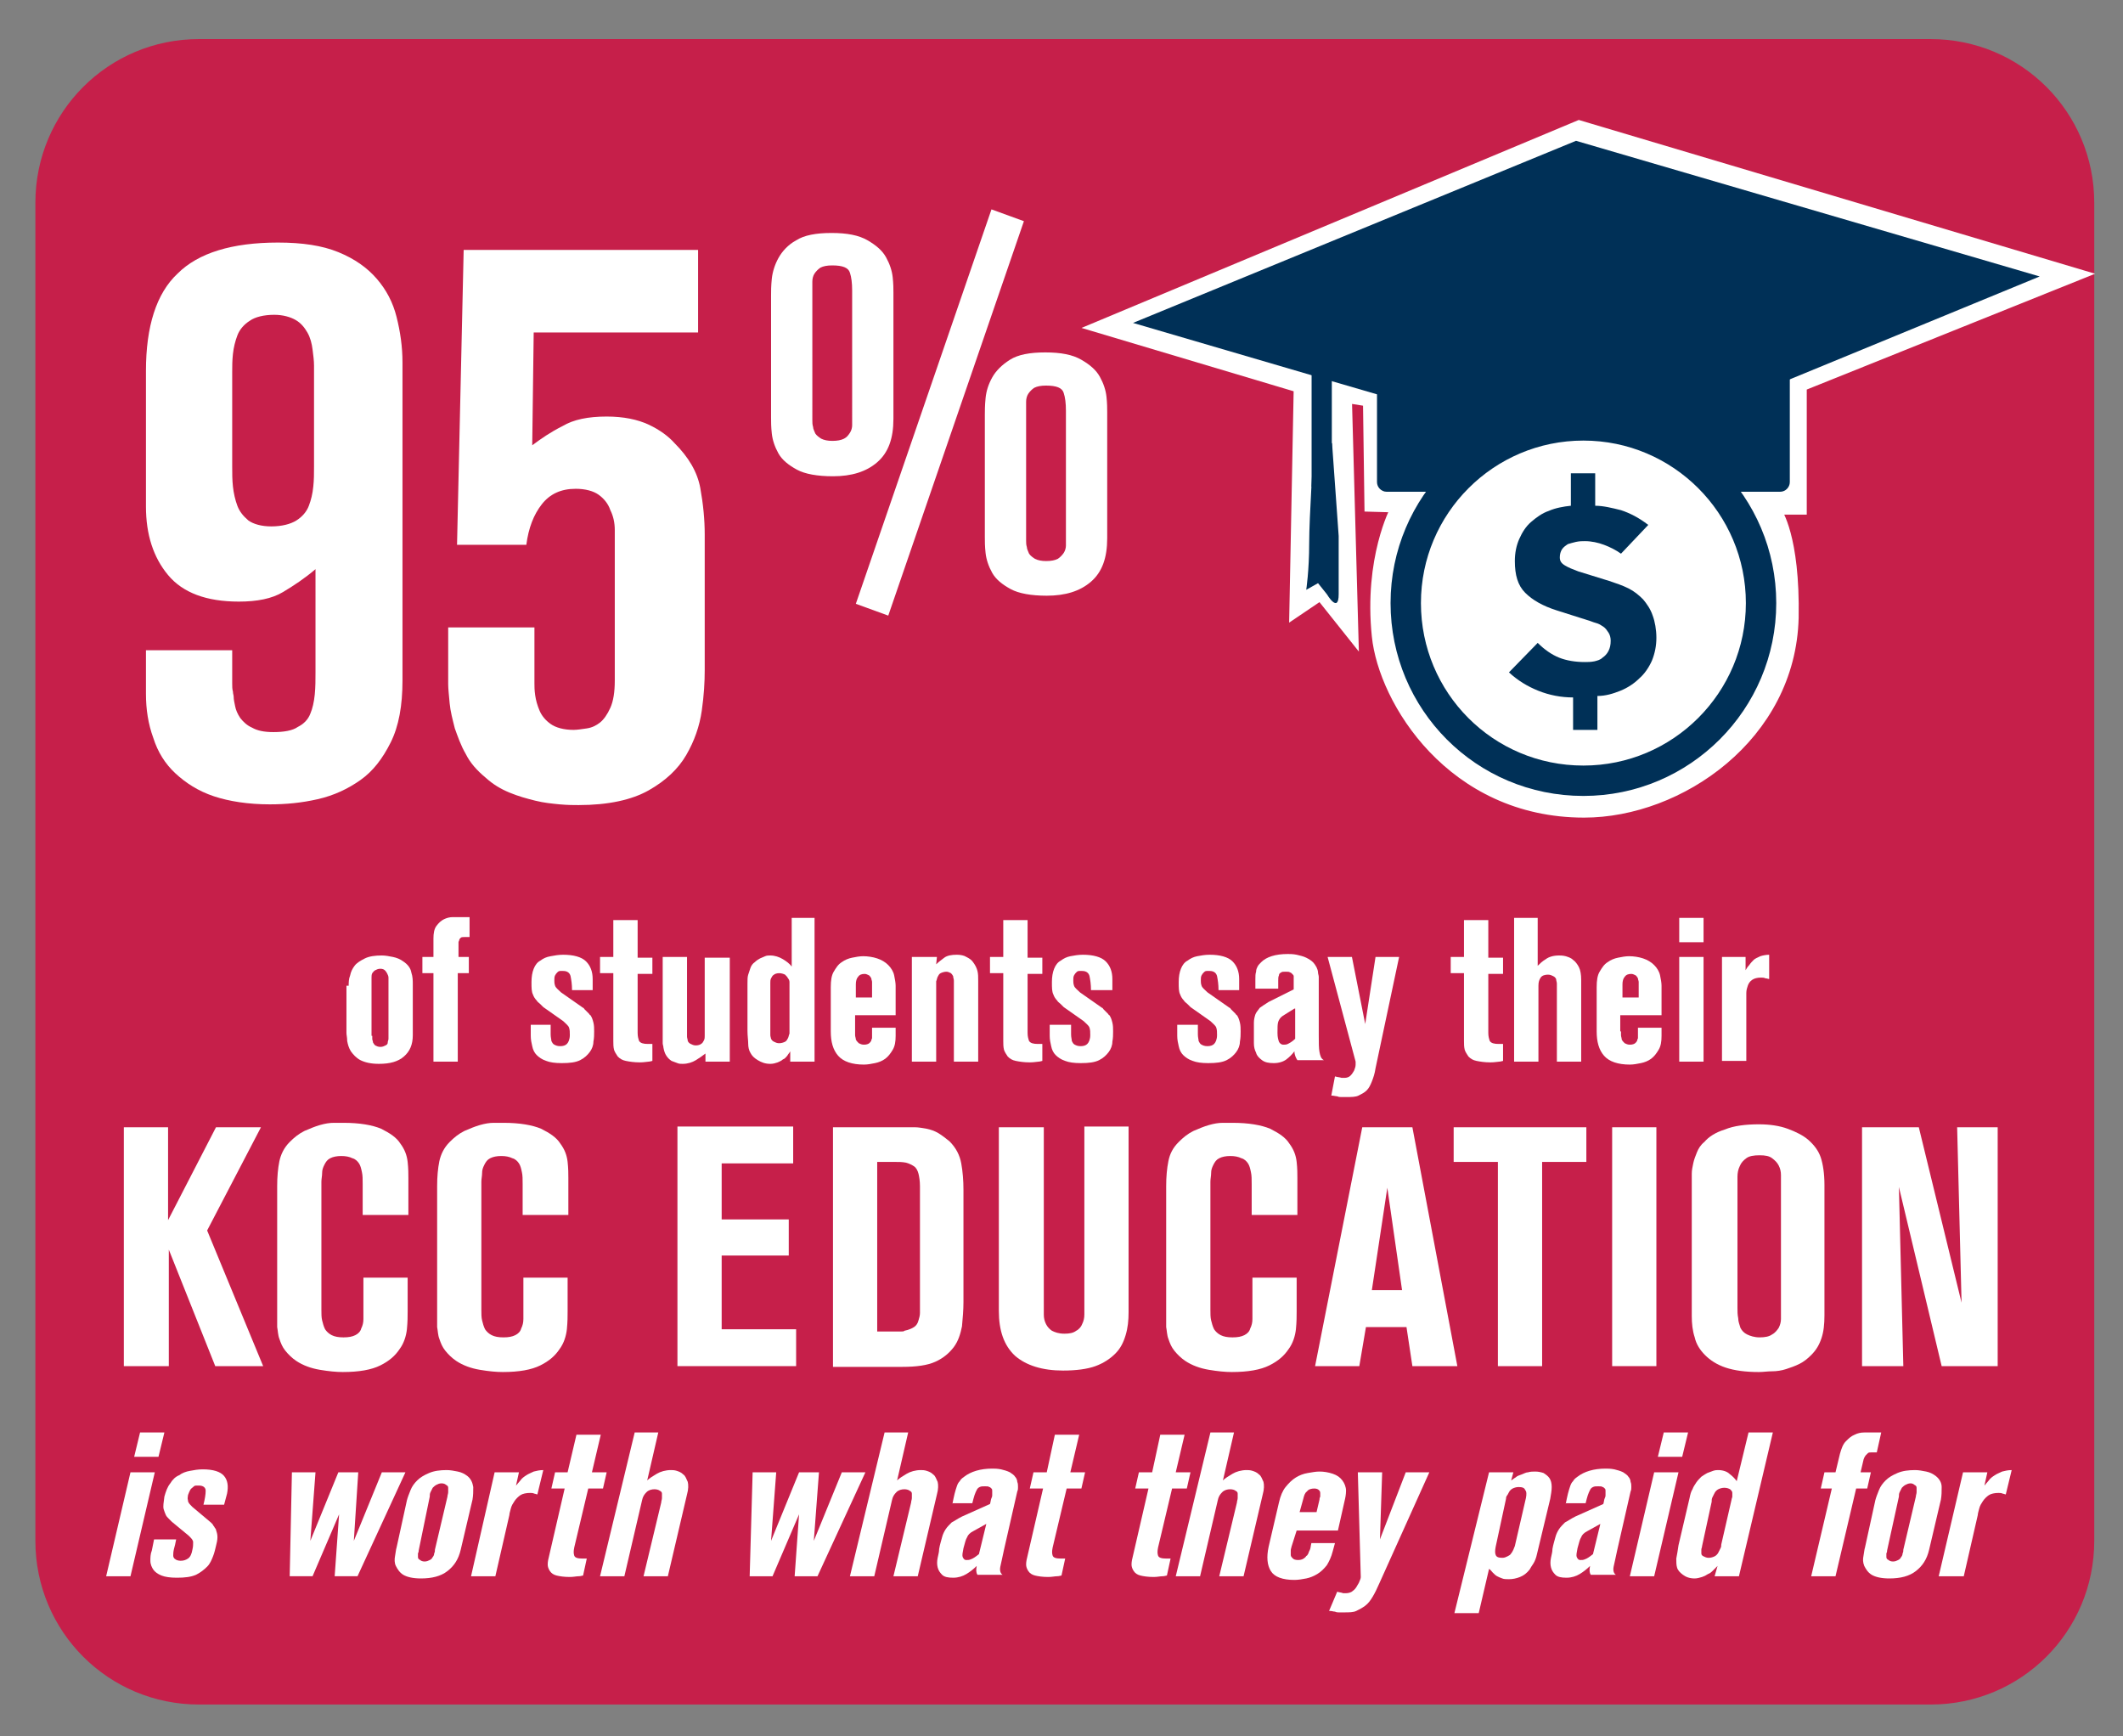
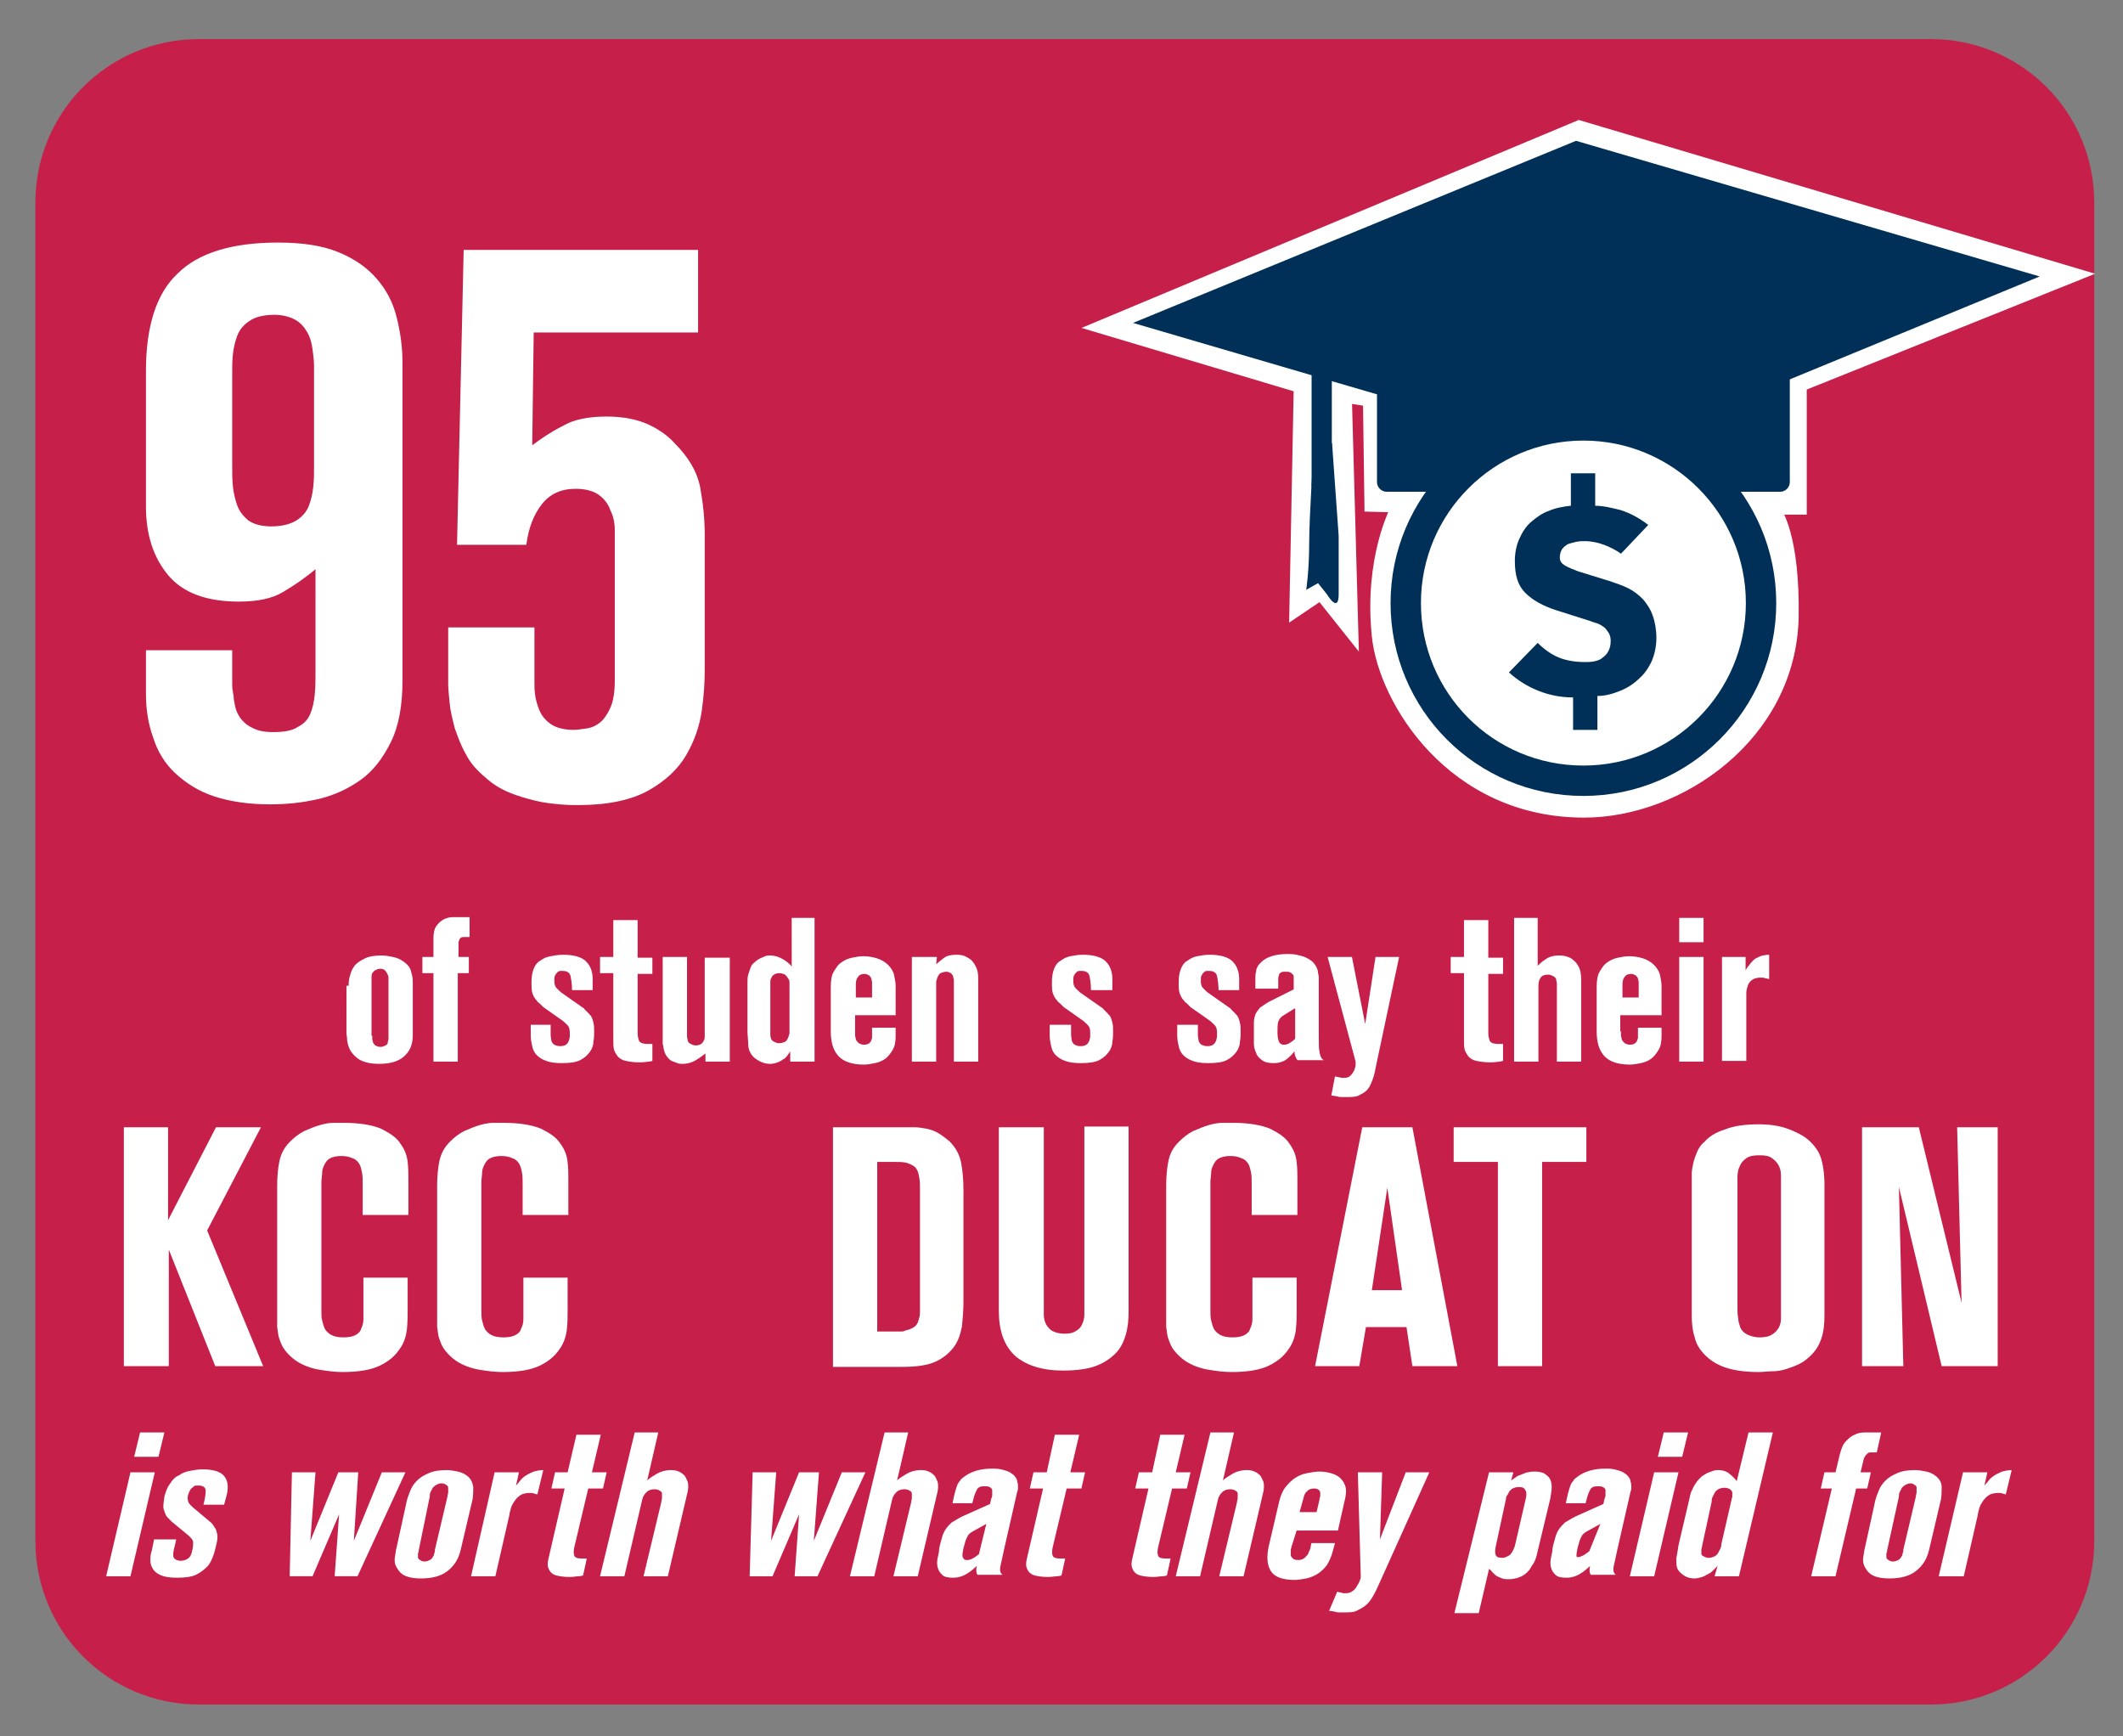
<svg xmlns="http://www.w3.org/2000/svg" xmlns:xlink="http://www.w3.org/1999/xlink" version="1.1" id="Layer_1" x="0px" y="0px" viewBox="0 0 288 235.5" enable-background="new 0 0 288 235.5" xml:space="preserve">
  <rect x="0" y="0" width="288" height="235.5" fill="#808080" stroke="none" />
  <path fill="#C61F4A" d="M261.9,231.2H27c-12.3,0-22.2-9.9-22.2-22.2V27.5C4.8,15.2,14.7,5.3,27,5.3h234.9c12.3,0,22.2,9.9,22.2,22.2  V209C284.1,221.3,274.2,231.2,261.9,231.2z" />
  <path fill="#FFFFFF" stroke="#FFFFFF" stroke-miterlimit="10" d="M148.2,44.4l66-27.6l68.5,20.4l-38.1,15.3v16.8h-3.4  c0,0,2.5,3.4,2.3,14.5c-0.4,16.2-15.6,26.6-28.6,26.6c-18.1,0-27.4-15.3-28.3-24.1c-1.1-10.6,2.5-17.3,2.5-17.3l-3.5-0.1l-0.2-14.3  l-2.5-0.4l0.9,32.7l-4.7-5.9l-3.7,2.5l0.6-30.8L148.2,44.4z" />
  <g>
    <polygon fill="#003057" points="276.7,37.5 216.7,62.2 179.3,51.3 153.7,43.8 213.8,19.1  " />
    <g>
      <defs>
        <rect id="SVGID_1_" x="153.7" y="19.1" width="123" height="88.9" />
      </defs>
      <clipPath id="SVGID_00000107590464867700485410000014140093919136217243_">
        <use xlink:href="#SVGID_1_" overflow="visible" />
      </clipPath>
      <path clip-path="url(#SVGID_00000107590464867700485410000014140093919136217243_)" fill="#003057" d="M188.1,38.2    c-0.7,0-1.3,0.6-1.3,1.3v25.9c0,0.7,0.6,1.3,1.3,1.3h53.4c0.7,0,1.3-0.6,1.3-1.3V39.6c0-0.7-0.6-1.3-1.3-1.3H188.1z" />
      <path clip-path="url(#SVGID_00000107590464867700485410000014140093919136217243_)" fill="#FFFFFF" d="M214.8,105.9    c13.3,0,24.1-10.8,24.1-24.1c0-13.3-10.8-24.1-24.1-24.1c-13.3,0-24.1,10.8-24.1,24.1C190.7,95.1,201.4,105.9,214.8,105.9" />
      <path clip-path="url(#SVGID_00000107590464867700485410000014140093919136217243_)" fill="none" stroke="#003057" stroke-width="4.12" d="    M214.8,105.9c13.3,0,24.1-10.8,24.1-24.1c0-13.3-10.8-24.1-24.1-24.1c-13.3,0-24.1,10.8-24.1,24.1    C190.7,95.1,201.4,105.9,214.8,105.9z" />
    </g>
    <g>
      <path fill="#003057" d="M219.9,75.1c-0.7-0.5-1.5-0.9-2.3-1.2c-0.8-0.3-1.7-0.5-2.6-0.5c-0.4,0-0.7,0-1.2,0.1    c-0.4,0.1-0.8,0.2-1.1,0.3c-0.3,0.2-0.6,0.4-0.8,0.7c-0.2,0.3-0.3,0.7-0.3,1.1c0,0.5,0.2,0.8,0.7,1.1c0.5,0.3,1,0.5,1.8,0.8    l4.2,1.3c0.9,0.3,1.8,0.6,2.6,1c0.8,0.4,1.4,0.9,2,1.5c0.5,0.6,1,1.3,1.3,2.2c0.3,0.8,0.5,1.9,0.5,3c0,1.1-0.2,2.1-0.6,3.1    c-0.4,0.9-1,1.8-1.7,2.4c-0.7,0.7-1.6,1.3-2.6,1.7s-2,0.7-3.1,0.7V99h-3.3v-4.4c-1.6,0-3.2-0.3-4.7-0.9c-1.5-0.6-2.8-1.4-4-2.5    l3.9-4c0.9,0.9,1.9,1.6,2.9,2c1,0.4,2.2,0.6,3.5,0.6c0.4,0,0.8,0,1.3-0.1c0.4-0.1,0.8-0.2,1.1-0.5c0.3-0.2,0.6-0.5,0.8-0.9    c0.2-0.4,0.3-0.8,0.3-1.4c0-0.4-0.1-0.8-0.3-1.1s-0.4-0.6-0.7-0.8c-0.3-0.2-0.6-0.4-1-0.5c-0.4-0.1-0.8-0.3-1.2-0.4l-4.1-1.3    c-1.9-0.6-3.3-1.4-4.3-2.4c-1-1-1.4-2.4-1.4-4.3c0-1.1,0.2-2.1,0.6-3c0.4-0.9,0.9-1.7,1.6-2.3c0.7-0.6,1.5-1.2,2.4-1.5    c0.9-0.4,2-0.6,3-0.7v-4.4h3.3v4.4c1.1,0,2.3,0.3,3.5,0.6c1.2,0.4,2.4,1,3.7,2L219.9,75.1z" />
    </g>
    <line fill="none" stroke="#003057" stroke-width="2.744" x1="179.3" y1="43.2" x2="179.3" y2="66" />
    <g>
      <defs>
        <rect id="SVGID_00000069366896206942184930000002901718052631864722_" x="153.7" y="19.1" width="123" height="88.9" />
      </defs>
      <clipPath id="SVGID_00000013874802015740802910000016927710005711344789_">
        <use xlink:href="#SVGID_00000069366896206942184930000002901718052631864722_" overflow="visible" />
      </clipPath>
      <path clip-path="url(#SVGID_00000013874802015740802910000016927710005711344789_)" fill="#003057" d="M178.2,61.1    c0,0-0.6,9-0.6,12.6c0,3.7-0.4,6.3-0.4,6.3l1.6-0.9l1.2,1.5c0,0,1.6,2.7,1.6,0v-7.9l-0.9-12.6L178.2,61.1z" />
    </g>
  </g>
  <g>
    <g>
      <path fill="#FFFFFF" d="M47.3,133.7c0-0.4,0-0.9,0.2-1.4c0.1-0.5,0.3-0.9,0.6-1.3c0.3-0.4,0.8-0.7,1.4-1c0.6-0.3,1.4-0.4,2.3-0.4    c0.5,0,1,0.1,1.5,0.2c0.5,0.1,1,0.3,1.4,0.6c0.6,0.4,1,0.9,1.1,1.5c0.2,0.6,0.2,1.1,0.2,1.7v6.8c0,1.3-0.4,2.2-1.2,2.9    s-1.9,1-3.4,1c-1.1,0-1.9-0.2-2.5-0.5s-1-0.8-1.3-1.2c-0.3-0.5-0.4-0.9-0.5-1.4c0-0.5-0.1-0.8-0.1-1.1V133.7z M50.5,140.5    c0,0.1,0,0.2,0,0.4c0,0.2,0.1,0.3,0.1,0.5c0.1,0.2,0.2,0.3,0.3,0.4c0.2,0.1,0.4,0.2,0.7,0.2c0.3,0,0.5-0.1,0.7-0.2    c0.2-0.1,0.3-0.2,0.3-0.4s0.1-0.3,0.1-0.5c0-0.2,0-0.3,0-0.5v-7.2c0-0.2,0-0.4,0-0.6c0-0.2-0.1-0.4-0.2-0.6    c-0.1-0.2-0.2-0.3-0.3-0.4c-0.1-0.1-0.3-0.2-0.6-0.2c-0.3,0-0.5,0.1-0.7,0.2c-0.2,0.1-0.3,0.3-0.4,0.4c-0.1,0.2-0.1,0.4-0.1,0.6    c0,0.2,0,0.4,0,0.6V140.5z" />
      <path fill="#FFFFFF" d="M62.2,129.8h1.4v2.2h-1.5V144h-3.3V132h-1.5v-2.2h1.5v-2.5c0-0.7,0.1-1.3,0.4-1.7c0.3-0.4,0.6-0.7,1-0.9    c0.4-0.2,0.8-0.3,1.2-0.3s0.8,0,1.1,0c0.2,0,0.4,0,0.6,0c0.2,0,0.4,0,0.6,0v2.7c-0.1,0-0.3,0-0.4,0c-0.2,0-0.3,0-0.3,0    c-0.2,0-0.4,0-0.5,0.1c-0.1,0.1-0.2,0.2-0.2,0.3s-0.1,0.2-0.1,0.3c0,0.1,0,0.2,0,0.3V129.8z" />
      <path fill="#FFFFFF" d="M71.7,139h3c0,0.5,0,1,0,1.3c0,0.4,0.1,0.7,0.1,0.9c0.1,0.2,0.2,0.4,0.4,0.5c0.2,0.1,0.4,0.2,0.8,0.2    c0.4,0,0.7-0.1,0.9-0.3c0.2-0.2,0.4-0.6,0.4-1.2c0-0.4,0-0.7-0.1-1c-0.1-0.3-0.4-0.5-0.8-0.9l-2.7-1.9c-0.1-0.1-0.2-0.2-0.4-0.4    c-0.2-0.2-0.4-0.3-0.5-0.5c-0.2-0.2-0.4-0.5-0.5-0.8c-0.2-0.4-0.2-0.9-0.2-1.7c0-0.7,0.1-1.3,0.3-1.8c0.2-0.5,0.5-0.9,0.9-1.1    c0.4-0.3,0.8-0.5,1.4-0.6c0.5-0.1,1.1-0.2,1.7-0.2c1.4,0,2.5,0.3,3.1,0.9c0.6,0.6,0.9,1.4,0.9,2.4v1.5h-2.8c0-0.8-0.1-1.4-0.2-1.9    c-0.1-0.4-0.4-0.7-1-0.7c-0.1,0-0.2,0-0.4,0s-0.3,0.1-0.4,0.2c-0.1,0.1-0.2,0.2-0.3,0.4c-0.1,0.2-0.1,0.4-0.1,0.7    c0,0.2,0,0.4,0.1,0.7c0.1,0.3,0.4,0.5,0.8,0.9l3,2.1c0.1,0,0.1,0.1,0.2,0.2c0.1,0.1,0.2,0.2,0.3,0.3c0.1,0.1,0.2,0.2,0.3,0.3    c0.1,0.1,0.1,0.2,0.2,0.2c0.2,0.3,0.3,0.6,0.4,1c0.1,0.4,0.1,0.8,0.1,1.2c0,0.4,0,0.9-0.1,1.4c0,0.5-0.2,1-0.5,1.4    c-0.3,0.4-0.7,0.8-1.3,1.1c-0.6,0.3-1.4,0.4-2.5,0.4c-0.9,0-1.6-0.1-2.1-0.3c-0.6-0.2-1-0.5-1.3-0.8c-0.3-0.3-0.5-0.7-0.6-1.2    c-0.1-0.4-0.2-0.9-0.2-1.4V139z" />
      <path fill="#FFFFFF" d="M83.2,124.8h3.3v5.1h2v2.2h-2v8c0,0.5,0.1,0.8,0.2,1.1c0.2,0.3,0.6,0.4,1.2,0.4c0.1,0,0.2,0,0.3,0    c0.1,0,0.2,0,0.3,0v2.3c-0.1,0-0.3,0.1-0.5,0.1c-0.2,0-0.6,0.1-1.2,0.1c-0.8,0-1.4-0.1-1.9-0.2c-0.5-0.1-0.8-0.3-1.1-0.6    c-0.2-0.3-0.4-0.6-0.5-0.9c-0.1-0.4-0.1-0.8-0.1-1.2V132h-1.8v-2.2h1.8V124.8z" />
      <path fill="#FFFFFF" d="M89.9,129.8h3.3V140c0,0.2,0,0.3,0,0.6c0,0.2,0.1,0.4,0.1,0.6c0.1,0.2,0.2,0.3,0.4,0.4    c0.2,0.1,0.4,0.2,0.7,0.2s0.6-0.1,0.7-0.2c0.2-0.1,0.3-0.3,0.4-0.5c0.1-0.2,0.1-0.4,0.1-0.6c0-0.2,0-0.4,0-0.6v-10H99V144h-3.3    v-1.1c-0.4,0.3-0.8,0.6-1.3,0.9c-0.5,0.3-1.1,0.5-1.8,0.5c-0.2,0-0.5,0-0.7-0.1c-0.3-0.1-0.5-0.2-0.8-0.3    c-0.3-0.2-0.5-0.4-0.7-0.7c-0.2-0.3-0.3-0.6-0.4-1.1c0-0.2-0.1-0.4-0.1-0.6c0-0.2,0-0.5,0-0.9V129.8z" />
      <path fill="#FFFFFF" d="M107.2,124.5h3.3V144h-3.3l0-1.4c-0.1,0.2-0.3,0.4-0.4,0.6c-0.2,0.2-0.3,0.4-0.6,0.5    c-0.2,0.2-0.5,0.3-0.7,0.4c-0.3,0.1-0.6,0.2-1,0.2c-0.7,0-1.2-0.2-1.7-0.5c-0.5-0.3-0.8-0.6-1-1c-0.2-0.3-0.3-0.8-0.3-1.2    c0-0.5-0.1-1.1-0.1-1.8v-6.4c0-0.5,0-0.9,0.1-1.2c0.1-0.3,0.2-0.6,0.3-0.9c0.1-0.3,0.3-0.6,0.6-0.8c0.2-0.2,0.5-0.4,0.7-0.5    c0.2-0.1,0.5-0.2,0.7-0.3c0.2-0.1,0.5-0.1,0.7-0.1c0.6,0,1.2,0.2,1.7,0.5c0.5,0.3,0.9,0.6,1.2,1V124.5z M104.5,139.9    c0,0.2,0,0.3,0,0.5c0,0.2,0.1,0.4,0.1,0.5c0.1,0.2,0.2,0.3,0.4,0.4c0.2,0.1,0.4,0.2,0.7,0.2c0.3,0,0.6-0.1,0.8-0.2    c0.2-0.1,0.3-0.3,0.4-0.5c0.1-0.2,0.1-0.4,0.2-0.6c0-0.2,0-0.3,0-0.5v-6.1c0-0.1,0-0.3,0-0.4c0-0.2-0.1-0.4-0.2-0.5    c-0.1-0.2-0.2-0.3-0.4-0.5c-0.2-0.1-0.5-0.2-0.8-0.2c-0.3,0-0.6,0.1-0.7,0.2c-0.2,0.1-0.3,0.3-0.4,0.5c-0.1,0.2-0.1,0.4-0.1,0.6    c0,0.2,0,0.4,0,0.6V139.9z" />
      <path fill="#FFFFFF" d="M116,139.9c0,0.1,0,0.3,0,0.5c0,0.2,0.1,0.4,0.1,0.6c0.1,0.2,0.2,0.3,0.4,0.5c0.2,0.1,0.4,0.2,0.7,0.2    c0.4,0,0.7-0.1,0.9-0.4c0.1-0.1,0.1-0.2,0.1-0.2c0-0.1,0.1-0.2,0.1-0.3c0-0.1,0-0.3,0-0.5c0-0.2,0-0.5,0-0.9h3.2v1.1    c0,0.8-0.1,1.4-0.4,1.9c-0.3,0.5-0.6,0.9-1,1.2c-0.4,0.3-0.9,0.5-1.4,0.6c-0.5,0.1-1,0.2-1.5,0.2c-1.6,0-2.8-0.4-3.5-1.2    c-0.7-0.8-1-1.9-1-3.3v-6c0-0.9,0.1-1.6,0.4-2.1c0.3-0.5,0.6-1,1.1-1.3c0.4-0.3,0.9-0.5,1.4-0.6c0.5-0.1,1-0.2,1.5-0.2    c0.6,0,1.3,0.1,1.9,0.3c0.6,0.2,1.1,0.5,1.5,0.9c0.4,0.4,0.7,0.9,0.8,1.4c0.1,0.5,0.2,1,0.2,1.4v4H116V139.9z M116,135.3h2.3v-1.7    c0-0.1,0-0.2,0-0.4c0-0.2-0.1-0.3-0.1-0.5c-0.1-0.2-0.2-0.3-0.3-0.4c-0.2-0.1-0.4-0.2-0.6-0.2c-0.4,0-0.7,0.1-0.9,0.4    c-0.2,0.2-0.3,0.6-0.3,1V135.3z" />
      <path fill="#FFFFFF" d="M123.8,129.8h3.3l-0.1,1c0.3-0.3,0.7-0.6,1.1-0.9c0.4-0.3,1-0.4,1.7-0.4c0.5,0,1,0.1,1.3,0.3    c0.4,0.2,0.7,0.4,0.9,0.7c0.3,0.4,0.5,0.8,0.6,1.2c0.1,0.4,0.1,0.8,0.1,1.3v11h-3.3v-10.4c0-0.2,0-0.4,0-0.6    c0-0.2-0.1-0.4-0.1-0.6c-0.1-0.2-0.2-0.3-0.3-0.4c-0.2-0.1-0.4-0.2-0.6-0.2c-0.3,0-0.6,0.1-0.8,0.2c-0.2,0.1-0.3,0.3-0.4,0.5    c-0.1,0.2-0.1,0.4-0.2,0.6c0,0.2,0,0.4,0,0.6V144h-3.3V129.8z" />
-       <path fill="#FFFFFF" d="M136.1,124.8h3.3v5.1h2v2.2h-2v8c0,0.5,0.1,0.8,0.2,1.1c0.2,0.3,0.6,0.4,1.2,0.4c0.1,0,0.2,0,0.3,0    c0.1,0,0.2,0,0.3,0v2.3c-0.1,0-0.3,0.1-0.5,0.1c-0.2,0-0.6,0.1-1.2,0.1c-0.8,0-1.4-0.1-1.9-0.2s-0.8-0.3-1.1-0.6    c-0.2-0.3-0.4-0.6-0.5-0.9c-0.1-0.4-0.1-0.8-0.1-1.2V132h-1.8v-2.2h1.8V124.8z" />
      <path fill="#FFFFFF" d="M142.3,139h3c0,0.5,0,1,0,1.3c0,0.4,0.1,0.7,0.1,0.9c0.1,0.2,0.2,0.4,0.4,0.5c0.2,0.1,0.4,0.2,0.8,0.2    c0.4,0,0.7-0.1,0.9-0.3c0.2-0.2,0.4-0.6,0.4-1.2c0-0.4,0-0.7-0.1-1c-0.1-0.3-0.4-0.5-0.8-0.9l-2.7-1.9c-0.1-0.1-0.2-0.2-0.4-0.4    c-0.2-0.2-0.4-0.3-0.5-0.5c-0.2-0.2-0.4-0.5-0.5-0.8c-0.2-0.4-0.2-0.9-0.2-1.7c0-0.7,0.1-1.3,0.3-1.8c0.2-0.5,0.5-0.9,0.9-1.1    c0.4-0.3,0.8-0.5,1.3-0.6c0.5-0.1,1.1-0.2,1.7-0.2c1.4,0,2.5,0.3,3.1,0.9c0.6,0.6,0.9,1.4,0.9,2.4v1.5H148c0-0.8-0.1-1.4-0.2-1.9    c-0.1-0.4-0.4-0.7-1-0.7c-0.1,0-0.2,0-0.4,0s-0.3,0.1-0.4,0.2c-0.1,0.1-0.2,0.2-0.3,0.4c-0.1,0.2-0.1,0.4-0.1,0.7    c0,0.2,0,0.4,0.1,0.7c0.1,0.3,0.4,0.5,0.8,0.9l3,2.1c0.1,0,0.1,0.1,0.2,0.2c0.1,0.1,0.2,0.2,0.3,0.3c0.1,0.1,0.2,0.2,0.3,0.3    c0.1,0.1,0.1,0.2,0.2,0.2c0.2,0.3,0.3,0.6,0.4,1c0.1,0.4,0.1,0.8,0.1,1.2c0,0.4,0,0.9-0.1,1.4c0,0.5-0.2,1-0.5,1.4    s-0.7,0.8-1.3,1.1c-0.6,0.3-1.4,0.4-2.5,0.4c-0.9,0-1.6-0.1-2.1-0.3c-0.6-0.2-1-0.5-1.3-0.8s-0.5-0.7-0.6-1.2    c-0.1-0.4-0.2-0.9-0.2-1.4V139z" />
      <path fill="#FFFFFF" d="M159.5,139h3c0,0.5,0,1,0,1.3c0,0.4,0.1,0.7,0.1,0.9c0.1,0.2,0.2,0.4,0.4,0.5c0.2,0.1,0.4,0.2,0.8,0.2    c0.4,0,0.7-0.1,0.9-0.3c0.2-0.2,0.4-0.6,0.4-1.2c0-0.4,0-0.7-0.1-1c-0.1-0.3-0.4-0.5-0.8-0.9l-2.7-1.9c-0.1-0.1-0.2-0.2-0.4-0.4    c-0.2-0.2-0.4-0.3-0.5-0.5c-0.2-0.2-0.4-0.5-0.5-0.8c-0.2-0.4-0.2-0.9-0.2-1.7c0-0.7,0.1-1.3,0.3-1.8c0.2-0.5,0.5-0.9,0.9-1.1    c0.4-0.3,0.8-0.5,1.3-0.6c0.5-0.1,1.1-0.2,1.7-0.2c1.4,0,2.5,0.3,3.1,0.9c0.6,0.6,0.9,1.4,0.9,2.4v1.5h-2.8c0-0.8-0.1-1.4-0.2-1.9    c-0.1-0.4-0.4-0.7-1-0.7c-0.1,0-0.2,0-0.4,0s-0.3,0.1-0.4,0.2c-0.1,0.1-0.2,0.2-0.3,0.4c-0.1,0.2-0.1,0.4-0.1,0.7    c0,0.2,0,0.4,0.1,0.7c0.1,0.3,0.4,0.5,0.8,0.9l3,2.1c0.1,0,0.1,0.1,0.2,0.2c0.1,0.1,0.2,0.2,0.3,0.3c0.1,0.1,0.2,0.2,0.3,0.3    c0.1,0.1,0.1,0.2,0.2,0.2c0.2,0.3,0.3,0.6,0.4,1c0.1,0.4,0.1,0.8,0.1,1.2c0,0.4,0,0.9-0.1,1.4c0,0.5-0.2,1-0.5,1.4    s-0.7,0.8-1.3,1.1c-0.6,0.3-1.4,0.4-2.5,0.4c-0.9,0-1.6-0.1-2.1-0.3c-0.6-0.2-1-0.5-1.3-0.8s-0.5-0.7-0.6-1.2    c-0.1-0.4-0.2-0.9-0.2-1.4V139z" />
      <path fill="#FFFFFF" d="M170.3,134.2c0-0.5,0-1,0-1.4c0-0.4,0-0.7,0.1-1c0-0.3,0.1-0.5,0.2-0.7c0.1-0.2,0.3-0.4,0.5-0.6    c0.7-0.7,1.9-1.1,3.6-1.1c0.3,0,0.7,0,1.2,0.1c0.4,0.1,0.9,0.2,1.3,0.4c0.4,0.2,0.7,0.4,0.9,0.6c0.2,0.2,0.4,0.5,0.5,0.7    c0.1,0.2,0.2,0.5,0.2,0.7c0,0.2,0.1,0.4,0.1,0.6v7.9c0,1,0,1.8,0.1,2.3c0.1,0.5,0.2,0.9,0.6,1.1H176c-0.2-0.3-0.4-0.7-0.4-1.2    c-0.3,0.4-0.7,0.8-1.1,1.1c-0.4,0.3-1,0.5-1.7,0.5c-0.7,0-1.2-0.1-1.6-0.4c-0.4-0.3-0.7-0.6-0.8-1c-0.2-0.4-0.3-0.8-0.3-1.3    c0-0.5,0-0.8,0-1.2c0-0.6,0-1.2,0-1.6c0-0.4,0.1-0.8,0.2-1.1c0.1-0.3,0.4-0.6,0.6-0.9c0.3-0.2,0.7-0.5,1.2-0.8l3.4-1.7    c0-0.3,0-0.6,0-0.8s0-0.3,0-0.4c0-0.1,0-0.2,0-0.2c0,0,0-0.1,0-0.1c0-0.1,0-0.2,0-0.3c0-0.1-0.1-0.2-0.2-0.3    c-0.1-0.1-0.2-0.2-0.3-0.2c-0.1-0.1-0.3-0.1-0.6-0.1c-0.3,0-0.5,0-0.6,0.1c-0.2,0.1-0.3,0.2-0.3,0.4c-0.1,0.2-0.1,0.4-0.1,0.7    c0,0.3,0,0.7,0,1.1H170.3z M175.6,136.8l-1.6,1c-0.3,0.2-0.5,0.5-0.6,0.8c-0.1,0.3-0.1,0.8-0.1,1.5c0,0.6,0.1,0.9,0.2,1.2    c0.1,0.2,0.3,0.4,0.6,0.4c0.2,0,0.4,0,0.6-0.1c0.2-0.1,0.6-0.3,1-0.7V136.8z" />
      <path fill="#FFFFFF" d="M180.1,129.8h3.3l1.8,9.1l1.4-9.1h3.2l-3.2,15.1c-0.1,0.7-0.3,1.3-0.5,1.8c-0.2,0.5-0.4,0.9-0.7,1.2    c-0.3,0.3-0.7,0.5-1.1,0.7s-1,0.2-1.6,0.2c-0.2,0-0.3,0-0.4,0c-0.1,0-0.3,0-0.4,0s-0.3,0-0.5-0.1c-0.2,0-0.5-0.1-0.8-0.1l0.5-2.6    c0.3,0.1,0.6,0.1,0.9,0.2c0.3,0,0.4,0,0.4,0c0.3,0,0.6-0.1,0.8-0.3c0.2-0.2,0.4-0.5,0.5-0.7c0.1-0.3,0.2-0.5,0.2-0.8    c0-0.2,0-0.4,0-0.4L180.1,129.8z" />
      <path fill="#FFFFFF" d="M198.6,124.8h3.3v5.1h2v2.2h-2v8c0,0.5,0.1,0.8,0.2,1.1c0.2,0.3,0.6,0.4,1.2,0.4c0.1,0,0.2,0,0.3,0    c0.1,0,0.2,0,0.3,0v2.3c-0.1,0-0.3,0.1-0.5,0.1c-0.2,0-0.6,0.1-1.2,0.1c-0.8,0-1.4-0.1-1.9-0.2s-0.8-0.3-1.1-0.6    c-0.2-0.3-0.4-0.6-0.5-0.9c-0.1-0.4-0.1-0.8-0.1-1.2V132h-1.8v-2.2h1.8V124.8z" />
      <path fill="#FFFFFF" d="M205.4,124.5h3.2v6.5c0.3-0.3,0.6-0.6,1.1-0.9c0.4-0.3,1-0.5,1.8-0.5c0.2,0,0.5,0,0.9,0.1    c0.3,0.1,0.7,0.2,1,0.5c0.3,0.2,0.6,0.6,0.8,1c0.2,0.4,0.3,1,0.3,1.7V144h-3.3v-10c0-0.2,0-0.4,0-0.6c0-0.2-0.1-0.4-0.1-0.6    c-0.1-0.2-0.2-0.3-0.4-0.4c-0.2-0.1-0.4-0.2-0.7-0.2c-0.4,0-0.8,0.1-1,0.4c-0.2,0.3-0.3,0.6-0.3,1.1V144h-3.3V124.5z" />
      <path fill="#FFFFFF" d="M219.9,139.9c0,0.1,0,0.3,0,0.5s0.1,0.4,0.1,0.6c0.1,0.2,0.2,0.3,0.4,0.5c0.2,0.1,0.4,0.2,0.7,0.2    c0.4,0,0.7-0.1,0.9-0.4c0.1-0.1,0.1-0.2,0.1-0.2c0-0.1,0.1-0.2,0.1-0.3c0-0.1,0-0.3,0-0.5c0-0.2,0-0.5,0-0.9h3.2v1.1    c0,0.8-0.1,1.4-0.4,1.9c-0.3,0.5-0.6,0.9-1,1.2c-0.4,0.3-0.9,0.5-1.4,0.6c-0.5,0.1-1,0.2-1.5,0.2c-1.6,0-2.8-0.4-3.5-1.2    c-0.7-0.8-1-1.9-1-3.3v-6c0-0.9,0.1-1.6,0.4-2.1c0.3-0.5,0.6-1,1.1-1.3c0.4-0.3,0.9-0.5,1.4-0.6c0.5-0.1,1-0.2,1.5-0.2    c0.6,0,1.3,0.1,1.9,0.3c0.6,0.2,1.1,0.5,1.5,0.9c0.4,0.4,0.7,0.9,0.8,1.4c0.1,0.5,0.2,1,0.2,1.4v4h-5.6V139.9z M220,135.3h2.3    v-1.7c0-0.1,0-0.2,0-0.4c0-0.2-0.1-0.3-0.1-0.5c-0.1-0.2-0.2-0.3-0.3-0.4c-0.2-0.1-0.4-0.2-0.6-0.2c-0.4,0-0.7,0.1-0.9,0.4    c-0.2,0.2-0.3,0.6-0.3,1V135.3z" />
      <path fill="#FFFFFF" d="M227.8,124.5h3.3v3.3h-3.3V124.5z M227.8,129.8h3.3V144h-3.3V129.8z" />
      <path fill="#FFFFFF" d="M233.5,129.8h3.3l0,1.8c0.1-0.2,0.3-0.5,0.5-0.7c0.2-0.3,0.4-0.5,0.6-0.7c0.2-0.2,0.5-0.3,0.9-0.5    c0.3-0.1,0.8-0.2,1.2-0.2v3.3c-0.1,0-0.3-0.1-0.5-0.1c-0.2-0.1-0.4-0.1-0.6-0.1c-0.5,0-0.9,0.1-1.2,0.3s-0.5,0.5-0.6,0.8    c-0.1,0.3-0.2,0.6-0.2,1c0,0.4,0,0.7,0,0.9v8.3h-3.3V129.8z" />
    </g>
    <g>
      <path fill="#FFFFFF" d="M16.7,152.9h6.1v12.6l6.5-12.6h6.1l-7.3,14l7.6,18.4h-6.5l-6.3-15.8v15.8h-6.1V152.9z" />
      <path fill="#FFFFFF" d="M49.2,164.7v-4.1c0-0.6,0-1.2-0.1-1.6c-0.1-0.5-0.2-0.9-0.4-1.2c-0.2-0.3-0.5-0.6-0.9-0.7    c-0.4-0.2-0.9-0.3-1.5-0.3c-0.6,0-1.1,0.1-1.5,0.3c-0.4,0.2-0.6,0.5-0.8,0.9c-0.2,0.4-0.3,0.7-0.3,1.1c0,0.4-0.1,0.8-0.1,1.2v17.4    c0,0.5,0,1,0.1,1.4c0.1,0.4,0.2,0.8,0.4,1.2c0.2,0.3,0.5,0.6,0.9,0.8c0.4,0.2,0.9,0.3,1.6,0.3c0.7,0,1.2-0.1,1.6-0.3    c0.4-0.2,0.7-0.5,0.8-0.9c0.2-0.4,0.3-0.8,0.3-1.3c0-0.5,0-1,0-1.4v-4.2h6v4.6c0,0.6,0,1.4-0.1,2.4c-0.1,0.9-0.4,1.9-1,2.7    c-0.6,0.9-1.4,1.6-2.6,2.2c-1.2,0.6-2.9,0.9-5.1,0.9c-0.9,0-1.9-0.1-3.1-0.3c-1.2-0.2-2.3-0.6-3.2-1.2c-0.6-0.4-1.1-0.9-1.5-1.4    c-0.4-0.5-0.6-1-0.8-1.6c-0.2-0.5-0.2-1.1-0.3-1.6c0-0.5,0-1,0-1.5v-17.6c0-1.3,0.1-2.4,0.3-3.4c0.2-0.9,0.6-1.8,1.4-2.6    c0.6-0.6,1.2-1.1,2-1.5c0.7-0.3,1.4-0.6,2.1-0.8c0.7-0.2,1.3-0.3,1.9-0.3c0.6,0,1,0,1.3,0c2.2,0,3.9,0.3,5.1,0.8    c1.2,0.6,2.1,1.2,2.6,2c0.6,0.8,0.9,1.6,1,2.5c0.1,0.9,0.1,1.6,0.1,2.2v5H49.2z" />
      <path fill="#FFFFFF" d="M70.9,164.7v-4.1c0-0.6,0-1.2-0.1-1.6c-0.1-0.5-0.2-0.9-0.4-1.2c-0.2-0.3-0.5-0.6-0.9-0.7    c-0.4-0.2-0.9-0.3-1.5-0.3c-0.6,0-1.1,0.1-1.5,0.3c-0.4,0.2-0.6,0.5-0.8,0.9c-0.2,0.4-0.3,0.7-0.3,1.1c0,0.4-0.1,0.8-0.1,1.2v17.4    c0,0.5,0,1,0.1,1.4c0.1,0.4,0.2,0.8,0.4,1.2c0.2,0.3,0.5,0.6,0.9,0.8c0.4,0.2,0.9,0.3,1.6,0.3c0.7,0,1.2-0.1,1.6-0.3    c0.4-0.2,0.7-0.5,0.8-0.9c0.2-0.4,0.3-0.8,0.3-1.3c0-0.5,0-1,0-1.4v-4.2h6v4.6c0,0.6,0,1.4-0.1,2.4c-0.1,0.9-0.4,1.9-1,2.7    c-0.6,0.9-1.4,1.6-2.6,2.2c-1.2,0.6-2.9,0.9-5.1,0.9c-0.9,0-1.9-0.1-3.1-0.3c-1.2-0.2-2.3-0.6-3.2-1.2c-0.6-0.4-1.1-0.9-1.5-1.4    c-0.4-0.5-0.6-1-0.8-1.6c-0.2-0.5-0.2-1.1-0.3-1.6c0-0.5,0-1,0-1.5v-17.6c0-1.3,0.1-2.4,0.3-3.4c0.2-0.9,0.6-1.8,1.4-2.6    c0.6-0.6,1.2-1.1,2-1.5c0.7-0.3,1.4-0.6,2.1-0.8c0.7-0.2,1.3-0.3,1.9-0.3s1,0,1.3,0c2.2,0,3.9,0.3,5.1,0.8c1.2,0.6,2.1,1.2,2.6,2    c0.6,0.8,0.9,1.6,1,2.5c0.1,0.9,0.1,1.6,0.1,2.2v5H70.9z" />
-       <path fill="#FFFFFF" d="M91.9,152.8h15.7v5h-9.7v7.6h9.1v4.9h-9.1v10H108v5H91.9V152.8z" />
      <path fill="#FFFFFF" d="M113,152.9h9.6c0.5,0,1,0,1.5,0c0.5,0,1,0.1,1.6,0.2c0.5,0.1,1.1,0.3,1.6,0.6c0.5,0.3,1,0.7,1.5,1.1    c0.9,0.9,1.4,1.9,1.6,3c0.2,1.1,0.3,2.3,0.3,3.6v15.2c0,1.1-0.1,2.2-0.2,3.3c-0.2,1-0.5,2-1.1,2.8c-0.6,0.8-1.4,1.5-2.5,2    c-1.1,0.5-2.6,0.7-4.5,0.7H113V152.9z M119,180.6c0.7,0,1.3,0,1.7,0c0.4,0,0.8,0,1,0c0.3,0,0.5,0,0.6,0c0.2,0,0.3,0,0.4-0.1    c0.5-0.1,1-0.3,1.3-0.5c0.3-0.2,0.5-0.5,0.6-0.9c0.1-0.3,0.2-0.7,0.2-1c0-0.4,0-0.7,0-1v-16.2c0-0.7-0.1-1.3-0.2-1.7    c-0.1-0.4-0.3-0.8-0.6-1c-0.3-0.2-0.7-0.4-1.1-0.5c-0.5-0.1-1-0.1-1.6-0.1H119V180.6z" />
      <path fill="#FFFFFF" d="M135.6,152.9h6V177c0,0.4,0,0.9,0,1.3c0,0.5,0.1,0.9,0.3,1.3c0.2,0.4,0.5,0.7,0.8,0.9    c0.4,0.2,0.9,0.4,1.7,0.4c0.7,0,1.2-0.1,1.6-0.4c0.4-0.2,0.7-0.6,0.8-0.9c0.2-0.4,0.3-0.8,0.3-1.3c0-0.5,0-0.9,0-1.4v-24.1h6V178    c0,1.1-0.1,2.1-0.4,3.1c-0.3,1-0.7,1.8-1.4,2.5c-0.7,0.7-1.6,1.3-2.7,1.7c-1.1,0.4-2.6,0.6-4.4,0.6c-2.8,0-5-0.7-6.5-2    c-1.5-1.4-2.2-3.4-2.2-6.1V152.9z" />
      <path fill="#FFFFFF" d="M169.8,164.7v-4.1c0-0.6,0-1.2-0.1-1.6c-0.1-0.5-0.2-0.9-0.4-1.2c-0.2-0.3-0.5-0.6-0.9-0.7    c-0.4-0.2-0.9-0.3-1.5-0.3s-1.1,0.1-1.5,0.3c-0.4,0.2-0.6,0.5-0.8,0.9c-0.2,0.4-0.3,0.7-0.3,1.1c0,0.4-0.1,0.8-0.1,1.2v17.4    c0,0.5,0,1,0.1,1.4c0.1,0.4,0.2,0.8,0.4,1.2c0.2,0.3,0.5,0.6,0.9,0.8c0.4,0.2,0.9,0.3,1.6,0.3c0.7,0,1.2-0.1,1.6-0.3    c0.4-0.2,0.7-0.5,0.8-0.9c0.2-0.4,0.3-0.8,0.3-1.3c0-0.5,0-1,0-1.4v-4.2h6v4.6c0,0.6,0,1.4-0.1,2.4c-0.1,0.9-0.4,1.9-1,2.7    c-0.6,0.9-1.4,1.6-2.6,2.2c-1.2,0.6-2.9,0.9-5.1,0.9c-0.9,0-1.9-0.1-3.1-0.3c-1.2-0.2-2.3-0.6-3.2-1.2c-0.6-0.4-1.1-0.9-1.5-1.4    c-0.4-0.5-0.6-1-0.8-1.6c-0.2-0.5-0.2-1.1-0.3-1.6c0-0.5,0-1,0-1.5v-17.6c0-1.3,0.1-2.4,0.3-3.4s0.6-1.8,1.4-2.6    c0.6-0.6,1.2-1.1,2-1.5c0.7-0.3,1.4-0.6,2.1-0.8c0.7-0.2,1.3-0.3,1.9-0.3c0.6,0,1,0,1.3,0c2.2,0,3.9,0.3,5.1,0.8    c1.2,0.6,2.1,1.2,2.6,2c0.6,0.8,0.9,1.6,1,2.5c0.1,0.9,0.1,1.6,0.1,2.2v5H169.8z" />
      <path fill="#FFFFFF" d="M184.8,152.9h6.8l6.1,32.4h-6.1l-0.8-5.3h-5.5l-0.9,5.3h-6L184.8,152.9z M186.1,175h4.1l-2-13.9L186.1,175    z" />
      <path fill="#FFFFFF" d="M197.3,152.9h17.9v4.7h-6v27.7h-6v-27.7h-6V152.9z" />
-       <path fill="#FFFFFF" d="M218.7,152.9h6v32.4h-6V152.9z" />
      <path fill="#FFFFFF" d="M247.5,178.4c0,1.2-0.1,2.2-0.4,3.1c-0.3,0.9-0.7,1.6-1.4,2.3c-0.5,0.5-1,0.9-1.6,1.2    c-0.6,0.3-1.2,0.5-1.8,0.7c-0.6,0.2-1.3,0.3-1.9,0.3c-0.6,0-1.2,0.1-1.8,0.1c-1.8,0-3.3-0.2-4.5-0.6c-1.2-0.4-2.1-1-2.8-1.7    c-0.7-0.7-1.2-1.5-1.4-2.4c-0.3-0.9-0.4-1.9-0.4-2.9v-18.1c0-0.3,0-0.7,0-1.2c0-0.5,0.1-0.9,0.2-1.4c0.1-0.5,0.3-1,0.5-1.5    c0.2-0.5,0.5-1,1-1.4c0.6-0.7,1.5-1.3,2.8-1.7c1.2-0.5,2.8-0.7,4.6-0.7c1.5,0,2.8,0.2,3.9,0.6c1.1,0.4,2.1,0.9,2.8,1.5    c0.8,0.7,1.4,1.5,1.7,2.4c0.3,0.9,0.5,2.2,0.5,3.7V178.4z M241.6,160.8c0-0.4,0-0.9,0-1.4c0-0.5-0.1-0.9-0.3-1.3    c-0.2-0.4-0.5-0.7-0.9-1c-0.4-0.3-0.9-0.4-1.7-0.4c-0.8,0-1.4,0.1-1.8,0.4c-0.4,0.3-0.7,0.6-0.9,1.1c-0.2,0.4-0.3,0.9-0.3,1.4    c0,0.5,0,1,0,1.4v16.4c0,0.5,0,0.9,0.1,1.4c0,0.5,0.2,0.9,0.3,1.3c0.2,0.4,0.5,0.7,0.9,0.9c0.4,0.2,1,0.4,1.7,0.4s1.3-0.1,1.7-0.4    c0.4-0.2,0.7-0.6,0.9-0.9c0.2-0.4,0.3-0.8,0.3-1.2c0-0.4,0-0.9,0-1.3V160.8z" />
      <path fill="#FFFFFF" d="M270.9,185.3h-7.5l-5.8-24.3l0.6,24.3h-5.6v-32.4h7.7l5.8,23.8l-0.6-23.8h5.5V185.3z" />
    </g>
    <g>
      <path fill="#FFFFFF" d="M20.9,208.8h3c-0.1,0.5-0.2,1-0.3,1.3c-0.1,0.4-0.1,0.7-0.1,0.9c0,0.2,0.1,0.4,0.3,0.5    c0.1,0.1,0.4,0.2,0.7,0.2c0.4,0,0.7-0.1,1-0.3c0.3-0.2,0.5-0.6,0.6-1.2c0.1-0.4,0.1-0.7,0.1-1c0-0.3-0.2-0.5-0.6-0.9l-2.3-1.9    c-0.1-0.1-0.2-0.2-0.4-0.4c-0.2-0.2-0.3-0.3-0.4-0.5c-0.1-0.2-0.2-0.5-0.3-0.8c-0.1-0.4,0-0.9,0.1-1.7c0.2-0.7,0.4-1.3,0.8-1.8    c0.3-0.5,0.7-0.9,1.2-1.1c0.4-0.3,0.9-0.5,1.5-0.6c0.5-0.1,1.1-0.2,1.7-0.2c1.4,0,2.4,0.3,2.9,0.9c0.5,0.6,0.6,1.4,0.4,2.4    l-0.4,1.5h-2.8c0.2-0.8,0.3-1.4,0.3-1.9c0-0.4-0.3-0.7-0.9-0.7c-0.1,0-0.2,0-0.4,0s-0.3,0.1-0.4,0.2c-0.1,0.1-0.3,0.2-0.4,0.4    c-0.1,0.2-0.2,0.4-0.3,0.7c0,0.2-0.1,0.4,0,0.7c0,0.3,0.2,0.5,0.6,0.9l2.5,2.1c0,0,0.1,0.1,0.2,0.2c0.1,0.1,0.1,0.2,0.2,0.3    c0.1,0.1,0.1,0.2,0.2,0.3c0.1,0.1,0.1,0.2,0.1,0.2c0.1,0.3,0.2,0.6,0.2,1c0,0.4-0.1,0.8-0.2,1.2c-0.1,0.4-0.2,0.9-0.4,1.4    c-0.2,0.5-0.4,1-0.8,1.4c-0.4,0.4-0.9,0.8-1.5,1.1c-0.7,0.3-1.5,0.4-2.6,0.4c-0.9,0-1.6-0.1-2.1-0.3c-0.5-0.2-0.9-0.5-1.1-0.8    c-0.2-0.3-0.4-0.7-0.4-1.2c0-0.4,0-0.9,0.2-1.4L20.9,208.8z" />
      <path fill="#FFFFFF" d="M39.6,199.7h3.2l-0.7,9.3l3.8-9.3h2.7L48,209l3.8-9.3h3.2l-6.5,14.1h-3.1l0.6-8.4l-3.6,8.4h-3.1    L39.6,199.7z" />
      <path fill="#FFFFFF" d="M55.2,203.5c0.1-0.4,0.3-0.9,0.5-1.4c0.2-0.5,0.5-0.9,0.9-1.3c0.4-0.4,0.9-0.7,1.6-1    c0.7-0.3,1.5-0.4,2.4-0.4c0.5,0,1,0.1,1.5,0.2c0.5,0.1,0.9,0.3,1.3,0.6c0.5,0.4,0.7,0.9,0.8,1.5c0,0.6,0,1.1-0.1,1.7l-1.6,6.8    c-0.3,1.3-0.9,2.2-1.8,2.9s-2.1,1-3.6,1c-1.1,0-1.9-0.2-2.4-0.5c-0.5-0.3-0.8-0.8-1-1.2s-0.2-0.9-0.1-1.4c0.1-0.5,0.1-0.8,0.2-1.1    L55.2,203.5z M56.8,210.3c0,0.1,0,0.2-0.1,0.4c0,0.2,0,0.3,0,0.5c0,0.2,0.1,0.3,0.3,0.4c0.1,0.1,0.3,0.2,0.6,0.2    c0.3,0,0.5-0.1,0.7-0.2c0.2-0.1,0.3-0.2,0.4-0.4c0.1-0.1,0.2-0.3,0.2-0.5c0.1-0.2,0.1-0.3,0.1-0.5l1.7-7.2c0-0.2,0.1-0.4,0.1-0.6    c0-0.2,0-0.4,0-0.6c0-0.2-0.1-0.3-0.3-0.4c-0.1-0.1-0.3-0.2-0.6-0.2c-0.3,0-0.5,0.1-0.7,0.2c-0.2,0.1-0.4,0.3-0.5,0.4    c-0.1,0.2-0.2,0.4-0.3,0.6c-0.1,0.2-0.1,0.4-0.1,0.6L56.8,210.3z" />
      <path fill="#FFFFFF" d="M67.1,199.7h3.3l-0.4,1.8c0.2-0.2,0.4-0.5,0.6-0.7c0.2-0.3,0.5-0.5,0.8-0.7c0.3-0.2,0.6-0.3,1-0.5    c0.4-0.1,0.8-0.2,1.3-0.2l-0.8,3.3c-0.1,0-0.3-0.1-0.4-0.1c-0.2-0.1-0.4-0.1-0.6-0.1c-0.5,0-1,0.1-1.3,0.3    c-0.3,0.2-0.6,0.5-0.8,0.8c-0.2,0.3-0.4,0.6-0.5,1c-0.1,0.4-0.2,0.7-0.2,0.9l-1.9,8.3h-3.3L67.1,199.7z" />
      <path fill="#FFFFFF" d="M78.2,194.6h3.3l-1.2,5.1h2l-0.5,2.2h-2l-1.9,8c-0.1,0.5-0.1,0.8,0,1.1c0.1,0.3,0.5,0.4,1.1,0.4    c0.1,0,0.2,0,0.3,0c0.1,0,0.2,0,0.3,0l-0.5,2.3c-0.1,0-0.3,0.1-0.6,0.1c-0.3,0-0.7,0.1-1.2,0.1c-0.8,0-1.4-0.1-1.8-0.2    c-0.4-0.1-0.7-0.3-0.9-0.6c-0.2-0.3-0.3-0.6-0.3-0.9c0-0.4,0.1-0.8,0.2-1.2l2.1-9.1h-1.8l0.5-2.2H77L78.2,194.6z" />
      <path fill="#FFFFFF" d="M86.1,194.3h3.2l-1.5,6.5c0.3-0.3,0.8-0.6,1.3-0.9c0.5-0.3,1.2-0.5,1.9-0.5c0.2,0,0.5,0,0.8,0.1    c0.3,0.1,0.6,0.2,0.9,0.5c0.3,0.2,0.4,0.6,0.6,1c0.1,0.4,0.1,1-0.1,1.7l-2.6,11.1h-3.3l2.4-10c0-0.2,0.1-0.4,0.1-0.6    c0-0.2,0-0.4,0-0.6c0-0.2-0.1-0.3-0.3-0.4c-0.1-0.1-0.4-0.2-0.7-0.2c-0.4,0-0.8,0.1-1.1,0.4c-0.3,0.3-0.5,0.6-0.6,1.1l-2.4,10.3    h-3.3L86.1,194.3z" />
      <path fill="#FFFFFF" d="M102.1,199.7h3.2l-0.7,9.3l3.8-9.3h2.7l-0.7,9.3l3.8-9.3h3.2l-6.5,14.1h-3.1l0.6-8.4l-3.6,8.4h-3.1    L102.1,199.7z" />
      <path fill="#FFFFFF" d="M120,194.3h3.2l-1.5,6.5c0.3-0.3,0.8-0.6,1.3-0.9c0.5-0.3,1.2-0.5,1.9-0.5c0.2,0,0.5,0,0.8,0.1    c0.3,0.1,0.6,0.2,0.9,0.5c0.3,0.2,0.4,0.6,0.6,1c0.1,0.4,0.1,1-0.1,1.7l-2.6,11.1h-3.3l2.4-10c0-0.2,0.1-0.4,0.1-0.6    c0-0.2,0-0.4,0-0.6c0-0.2-0.1-0.3-0.3-0.4c-0.1-0.1-0.4-0.2-0.7-0.2c-0.4,0-0.8,0.1-1.1,0.4c-0.3,0.3-0.5,0.6-0.6,1.1l-2.4,10.3    h-3.3L120,194.3z" />
      <path fill="#FFFFFF" d="M129.2,204c0.1-0.5,0.2-1,0.3-1.4c0.1-0.4,0.2-0.7,0.3-1c0.1-0.3,0.2-0.5,0.4-0.7c0.1-0.2,0.3-0.4,0.6-0.6    c0.9-0.7,2.2-1.1,3.8-1.1c0.3,0,0.7,0,1.2,0.1c0.4,0.1,0.8,0.2,1.2,0.4c0.3,0.2,0.6,0.4,0.7,0.6c0.2,0.2,0.3,0.5,0.3,0.7    c0.1,0.2,0.1,0.5,0.1,0.7c0,0.2,0,0.4-0.1,0.6l-1.8,7.9c-0.2,1-0.4,1.8-0.5,2.3c-0.1,0.5,0,0.9,0.3,1.1h-3.4    c-0.2-0.3-0.2-0.7-0.1-1.2c-0.4,0.4-0.9,0.8-1.4,1.1c-0.5,0.3-1.1,0.5-1.8,0.5c-0.7,0-1.2-0.1-1.5-0.4c-0.3-0.3-0.5-0.6-0.6-1    c-0.1-0.4-0.1-0.8,0-1.3c0.1-0.5,0.2-0.8,0.2-1.2c0.1-0.6,0.3-1.2,0.4-1.6c0.1-0.4,0.3-0.8,0.5-1.1c0.2-0.3,0.5-0.6,0.8-0.9    c0.4-0.2,0.8-0.5,1.4-0.8l3.8-1.7c0.1-0.3,0.1-0.6,0.2-0.8s0.1-0.3,0.1-0.4c0-0.1,0-0.2,0-0.2c0,0,0-0.1,0-0.1c0-0.1,0-0.2,0-0.3    c0-0.1,0-0.2-0.1-0.3c-0.1-0.1-0.2-0.2-0.3-0.2c-0.1-0.1-0.3-0.1-0.6-0.1c-0.3,0-0.5,0-0.7,0.1c-0.2,0.1-0.3,0.2-0.4,0.4    c-0.1,0.2-0.2,0.4-0.3,0.7c-0.1,0.3-0.2,0.7-0.3,1.1H129.2z M133.8,206.7l-1.8,1c-0.4,0.2-0.7,0.5-0.8,0.8    c-0.2,0.3-0.3,0.8-0.5,1.5c-0.1,0.6-0.2,0.9-0.1,1.2c0.1,0.2,0.2,0.4,0.5,0.4c0.2,0,0.4,0,0.6-0.1c0.3-0.1,0.6-0.3,1.1-0.7    L133.8,206.7z" />
      <path fill="#FFFFFF" d="M143.1,194.6h3.3l-1.2,5.1h2l-0.5,2.2h-2l-1.9,8c-0.1,0.5-0.1,0.8,0,1.1c0.1,0.3,0.5,0.4,1.1,0.4    c0.1,0,0.2,0,0.3,0c0.1,0,0.2,0,0.3,0l-0.5,2.3c-0.1,0-0.3,0.1-0.6,0.1c-0.3,0-0.7,0.1-1.2,0.1c-0.8,0-1.4-0.1-1.8-0.2    s-0.7-0.3-0.9-0.6c-0.2-0.3-0.3-0.6-0.3-0.9c0-0.4,0.1-0.8,0.2-1.2l2.1-9.1h-1.8l0.5-2.2h1.8L143.1,194.6z" />
      <path fill="#FFFFFF" d="M157.4,194.6h3.3l-1.2,5.1h2l-0.5,2.2h-2l-1.9,8c-0.1,0.5-0.1,0.8,0,1.1c0.1,0.3,0.5,0.4,1.1,0.4    c0.1,0,0.2,0,0.3,0c0.1,0,0.2,0,0.3,0l-0.5,2.3c-0.1,0-0.3,0.1-0.6,0.1c-0.3,0-0.7,0.1-1.2,0.1c-0.8,0-1.4-0.1-1.8-0.2    s-0.7-0.3-0.9-0.6c-0.2-0.3-0.3-0.6-0.3-0.9c0-0.4,0.1-0.8,0.2-1.2l2.1-9.1H154l0.5-2.2h1.8L157.4,194.6z" />
      <path fill="#FFFFFF" d="M164.2,194.3h3.2l-1.5,6.5c0.3-0.3,0.8-0.6,1.3-0.9c0.5-0.3,1.2-0.5,1.9-0.5c0.2,0,0.5,0,0.8,0.1    c0.3,0.1,0.6,0.2,0.9,0.5c0.3,0.2,0.4,0.6,0.6,1c0.1,0.4,0.1,1-0.1,1.7l-2.6,11.1h-3.3l2.4-10c0-0.2,0.1-0.4,0.1-0.6    c0-0.2,0-0.4,0-0.6c0-0.2-0.1-0.3-0.3-0.4c-0.1-0.1-0.4-0.2-0.7-0.2c-0.4,0-0.8,0.1-1.1,0.4c-0.3,0.3-0.5,0.6-0.6,1.1l-2.4,10.3    h-3.3L164.2,194.3z" />
      <path fill="#FFFFFF" d="M175.2,209.8c0,0.1-0.1,0.3-0.1,0.5s0,0.4,0,0.6c0,0.2,0.1,0.3,0.3,0.5c0.1,0.1,0.3,0.2,0.7,0.2    c0.4,0,0.7-0.1,1-0.4c0.1-0.1,0.1-0.2,0.2-0.2c0.1-0.1,0.1-0.2,0.2-0.3c0-0.1,0.1-0.3,0.2-0.5c0.1-0.2,0.1-0.5,0.2-0.9h3.2    l-0.3,1.1c-0.2,0.8-0.5,1.4-0.8,1.9c-0.4,0.5-0.8,0.9-1.3,1.2c-0.5,0.3-1,0.5-1.5,0.6c-0.5,0.1-1.1,0.2-1.6,0.2    c-1.6,0-2.7-0.4-3.2-1.2c-0.5-0.8-0.6-1.9-0.3-3.3l1.4-6c0.2-0.9,0.5-1.6,0.9-2.1c0.4-0.5,0.9-1,1.4-1.3c0.5-0.3,1-0.5,1.6-0.6    c0.6-0.1,1.1-0.2,1.6-0.2c0.6,0,1.2,0.1,1.8,0.3c0.6,0.2,1,0.5,1.3,0.9c0.3,0.4,0.5,0.9,0.5,1.4c0,0.5-0.1,1-0.2,1.4l-0.9,4h-5.6    L175.2,209.8z M176.3,205.1h2.3l0.4-1.7c0-0.1,0-0.2,0.1-0.4c0-0.2,0-0.3,0-0.5c0-0.2-0.1-0.3-0.2-0.4c-0.1-0.1-0.3-0.2-0.6-0.2    c-0.4,0-0.8,0.1-1,0.4c-0.3,0.2-0.4,0.6-0.5,1L176.3,205.1z" />
      <path fill="#FFFFFF" d="M184.2,199.7h3.3l-0.3,9.1l3.5-9.1h3.2l-6.8,15.1c-0.3,0.7-0.6,1.3-0.9,1.8c-0.3,0.5-0.6,0.9-1,1.2    c-0.4,0.3-0.8,0.5-1.2,0.7s-1,0.2-1.6,0.2c-0.2,0-0.3,0-0.4,0c-0.1,0-0.3,0-0.4,0s-0.3,0-0.5-0.1c-0.2,0-0.4-0.1-0.8-0.1l1.1-2.6    c0.3,0.1,0.6,0.1,0.8,0.2c0.3,0,0.4,0,0.4,0c0.3,0,0.7-0.1,0.9-0.3c0.3-0.2,0.5-0.5,0.6-0.7c0.2-0.3,0.3-0.5,0.4-0.8    c0.1-0.2,0.1-0.4,0.1-0.4L184.2,199.7z" />
      <path fill="#FFFFFF" d="M202,199.7h3.3l-0.3,1.1c0.2-0.1,0.4-0.3,0.6-0.4c0.2-0.2,0.5-0.3,0.8-0.4c0.3-0.1,0.6-0.3,0.9-0.3    c0.3-0.1,0.7-0.1,1-0.1c0.4,0,0.8,0.1,1.1,0.2c0.3,0.2,0.6,0.4,0.8,0.7c0.2,0.3,0.3,0.7,0.3,1.2c0,0.5-0.1,1-0.2,1.6l-1.8,7.5    c-0.1,0.5-0.3,1-0.5,1.3s-0.4,0.6-0.5,0.8c-0.4,0.5-0.8,0.8-1.3,1c-0.5,0.2-1,0.3-1.5,0.3c-0.3,0-0.7,0-0.9-0.1    c-0.3-0.1-0.5-0.2-0.7-0.3c-0.2-0.1-0.4-0.3-0.6-0.5c-0.2-0.2-0.3-0.4-0.5-0.5l-1.4,6h-3.3L202,199.7z M202.9,209.8    c-0.1,0.5-0.1,0.9,0,1.1c0.1,0.3,0.4,0.4,0.9,0.4c0.3,0,0.5-0.1,0.7-0.2c0.2-0.1,0.4-0.2,0.5-0.4c0.1-0.1,0.2-0.3,0.3-0.5    c0.1-0.2,0.1-0.3,0.2-0.5l1.5-6.5c0.1-0.5,0.1-0.9-0.1-1.1c-0.1-0.3-0.4-0.4-0.9-0.4c-0.3,0-0.6,0.1-0.8,0.2    c-0.2,0.1-0.4,0.3-0.5,0.5c-0.1,0.2-0.2,0.4-0.3,0.5c-0.1,0.2-0.1,0.3-0.1,0.4L202.9,209.8z" />
-       <path fill="#FFFFFF" d="M212.4,204c0.1-0.5,0.2-1,0.3-1.4c0.1-0.4,0.2-0.7,0.3-1c0.1-0.3,0.2-0.5,0.4-0.7c0.1-0.2,0.3-0.4,0.6-0.6    c0.9-0.7,2.2-1.1,3.8-1.1c0.3,0,0.7,0,1.2,0.1c0.4,0.1,0.8,0.2,1.2,0.4c0.3,0.2,0.6,0.4,0.7,0.6c0.2,0.2,0.3,0.5,0.3,0.7    c0.1,0.2,0.1,0.5,0.1,0.7c0,0.2,0,0.4-0.1,0.6l-1.8,7.9c-0.2,1-0.4,1.8-0.5,2.3c-0.1,0.5,0,0.9,0.3,1.1h-3.4    c-0.2-0.3-0.2-0.7-0.1-1.2c-0.4,0.4-0.9,0.8-1.4,1.1c-0.5,0.3-1.1,0.5-1.8,0.5c-0.7,0-1.2-0.1-1.5-0.4c-0.3-0.3-0.5-0.6-0.6-1    c-0.1-0.4-0.1-0.8,0-1.3c0.1-0.5,0.2-0.8,0.2-1.2c0.1-0.6,0.3-1.2,0.4-1.6c0.1-0.4,0.3-0.8,0.5-1.1c0.2-0.3,0.5-0.6,0.8-0.9    c0.4-0.2,0.8-0.5,1.4-0.8l3.8-1.7c0.1-0.3,0.1-0.6,0.2-0.8s0.1-0.3,0.1-0.4c0-0.1,0-0.2,0-0.2c0,0,0-0.1,0-0.1c0-0.1,0-0.2,0-0.3    c0-0.1,0-0.2-0.1-0.3c-0.1-0.1-0.2-0.2-0.3-0.2c-0.1-0.1-0.3-0.1-0.6-0.1c-0.3,0-0.5,0-0.7,0.1c-0.2,0.1-0.3,0.2-0.4,0.4    c-0.1,0.2-0.2,0.4-0.3,0.7c-0.1,0.3-0.2,0.7-0.3,1.1H212.4z M217.1,206.7l-1.8,1c-0.4,0.2-0.7,0.5-0.8,0.8    c-0.2,0.3-0.3,0.8-0.5,1.5c-0.1,0.6-0.2,0.9-0.1,1.2c0.1,0.2,0.2,0.4,0.5,0.4c0.2,0,0.4,0,0.6-0.1c0.3-0.1,0.6-0.3,1.1-0.7    L217.1,206.7z" />
+       <path fill="#FFFFFF" d="M212.4,204c0.1-0.5,0.2-1,0.3-1.4c0.1-0.4,0.2-0.7,0.3-1c0.1-0.3,0.2-0.5,0.4-0.7c0.1-0.2,0.3-0.4,0.6-0.6    c0.9-0.7,2.2-1.1,3.8-1.1c0.3,0,0.7,0,1.2,0.1c0.4,0.1,0.8,0.2,1.2,0.4c0.3,0.2,0.6,0.4,0.7,0.6c0.2,0.2,0.3,0.5,0.3,0.7    c0.1,0.2,0.1,0.5,0.1,0.7c0,0.2,0,0.4-0.1,0.6l-1.8,7.9c-0.2,1-0.4,1.8-0.5,2.3c-0.1,0.5,0,0.9,0.3,1.1h-3.4    c-0.2-0.3-0.2-0.7-0.1-1.2c-0.4,0.4-0.9,0.8-1.4,1.1c-0.5,0.3-1.1,0.5-1.8,0.5c-0.7,0-1.2-0.1-1.5-0.4c-0.3-0.3-0.5-0.6-0.6-1    c-0.1-0.4-0.1-0.8,0-1.3c0.1-0.5,0.2-0.8,0.2-1.2c0.1-0.6,0.3-1.2,0.4-1.6c0.1-0.4,0.3-0.8,0.5-1.1c0.2-0.3,0.5-0.6,0.8-0.9    c0.4-0.2,0.8-0.5,1.4-0.8l3.8-1.7c0.1-0.3,0.1-0.6,0.2-0.8s0.1-0.3,0.1-0.4c0-0.1,0-0.2,0-0.2c0,0,0-0.1,0-0.1c0-0.1,0-0.2,0-0.3    c0-0.1,0-0.2-0.1-0.3c-0.1-0.1-0.2-0.2-0.3-0.2c-0.1-0.1-0.3-0.1-0.6-0.1c-0.3,0-0.5,0-0.7,0.1c-0.2,0.1-0.3,0.2-0.4,0.4    c-0.1,0.2-0.2,0.4-0.3,0.7c-0.1,0.3-0.2,0.7-0.3,1.1H212.4z M217.1,206.7l-1.8,1c-0.4,0.2-0.7,0.5-0.8,0.8    c-0.2,0.3-0.3,0.8-0.5,1.5c-0.1,0.6-0.2,0.9-0.1,1.2c0.2,0,0.4,0,0.6-0.1c0.3-0.1,0.6-0.3,1.1-0.7    L217.1,206.7z" />
      <path fill="#FFFFFF" d="M225.7,194.3h3.3l-0.8,3.3h-3.3L225.7,194.3z M224.4,199.7h3.3l-3.3,14.1h-3.3L224.4,199.7z" />
      <path fill="#FFFFFF" d="M19,194.3h3.3l-0.8,3.3h-3.3L19,194.3z M17.7,199.7H21l-3.3,14.1h-3.3L17.7,199.7z" />
      <path fill="#FFFFFF" d="M237.2,194.3h3.3l-4.6,19.5h-3.3l0.4-1.4c-0.2,0.2-0.4,0.4-0.6,0.6c-0.2,0.2-0.4,0.4-0.7,0.5    c-0.3,0.2-0.5,0.3-0.8,0.4c-0.3,0.1-0.7,0.2-1,0.2c-0.7,0-1.2-0.2-1.6-0.5c-0.4-0.3-0.7-0.6-0.8-1c-0.1-0.3-0.1-0.8-0.1-1.2    c0.1-0.5,0.2-1.1,0.3-1.8l1.5-6.4c0.1-0.5,0.2-0.9,0.4-1.2c0.1-0.3,0.3-0.6,0.5-0.9c0.2-0.3,0.5-0.6,0.7-0.8    c0.3-0.2,0.6-0.4,0.8-0.5c0.3-0.1,0.5-0.2,0.8-0.3c0.3-0.1,0.5-0.1,0.7-0.1c0.6,0,1.2,0.2,1.5,0.5c0.4,0.3,0.7,0.6,1,1    L237.2,194.3z M230.9,209.7c0,0.2-0.1,0.3-0.1,0.5c0,0.2,0,0.4,0,0.5c0,0.2,0.1,0.3,0.3,0.4c0.2,0.1,0.4,0.2,0.7,0.2    c0.3,0,0.6-0.1,0.8-0.2c0.2-0.1,0.4-0.3,0.5-0.5c0.1-0.2,0.2-0.4,0.3-0.6c0.1-0.2,0.1-0.3,0.1-0.5l1.4-6.1c0-0.1,0.1-0.3,0.1-0.4    c0-0.2,0-0.4,0-0.5c0-0.2-0.1-0.3-0.3-0.5c-0.2-0.1-0.4-0.2-0.8-0.2c-0.3,0-0.6,0.1-0.8,0.2c-0.2,0.1-0.4,0.3-0.5,0.5    c-0.1,0.2-0.2,0.4-0.3,0.6c-0.1,0.2-0.1,0.4-0.1,0.6L230.9,209.7z" />
      <path fill="#FFFFFF" d="M252.4,199.7h1.4l-0.5,2.2h-1.5l-2.8,11.9h-3.3l2.8-11.9h-1.5l0.5-2.2h1.5l0.6-2.5    c0.2-0.7,0.4-1.3,0.8-1.7c0.4-0.4,0.7-0.7,1.2-0.9c0.4-0.2,0.8-0.3,1.3-0.3s0.8,0,1.1,0c0.2,0,0.4,0,0.6,0c0.2,0,0.4,0,0.6,0    l-0.6,2.7c-0.1,0-0.3,0-0.4,0c-0.2,0-0.3,0-0.3,0c-0.2,0-0.4,0-0.5,0.1c-0.1,0.1-0.2,0.2-0.3,0.3c-0.1,0.1-0.1,0.2-0.2,0.3    c0,0.1-0.1,0.2-0.1,0.3L252.4,199.7z" />
      <path fill="#FFFFFF" d="M254.4,203.5c0.1-0.4,0.3-0.9,0.5-1.4c0.2-0.5,0.5-0.9,0.9-1.3c0.4-0.4,0.9-0.7,1.6-1    c0.7-0.3,1.5-0.4,2.4-0.4c0.5,0,1,0.1,1.5,0.2c0.5,0.1,0.9,0.3,1.3,0.6c0.5,0.4,0.8,0.9,0.8,1.5c0,0.6,0,1.1-0.1,1.7l-1.6,6.8    c-0.3,1.3-0.9,2.2-1.8,2.9s-2.1,1-3.6,1c-1.1,0-1.9-0.2-2.4-0.5c-0.5-0.3-0.8-0.8-1-1.2c-0.2-0.5-0.2-0.9-0.1-1.4    c0.1-0.5,0.1-0.8,0.2-1.1L254.4,203.5z M256,210.3c0,0.1,0,0.2-0.1,0.4c0,0.2,0,0.3,0,0.5c0,0.2,0.1,0.3,0.3,0.4    c0.1,0.1,0.3,0.2,0.6,0.2c0.3,0,0.5-0.1,0.7-0.2c0.2-0.1,0.3-0.2,0.4-0.4c0.1-0.1,0.2-0.3,0.2-0.5c0.1-0.2,0.1-0.3,0.1-0.5    l1.7-7.2c0-0.2,0.1-0.4,0.1-0.6c0-0.2,0-0.4,0-0.6c0-0.2-0.1-0.3-0.3-0.4c-0.1-0.1-0.3-0.2-0.5-0.2c-0.3,0-0.5,0.1-0.7,0.2    c-0.2,0.1-0.4,0.3-0.5,0.4c-0.1,0.2-0.2,0.4-0.3,0.6c-0.1,0.2-0.1,0.4-0.1,0.6L256,210.3z" />
      <path fill="#FFFFFF" d="M266.3,199.7h3.3l-0.4,1.8c0.2-0.2,0.4-0.5,0.6-0.7c0.2-0.3,0.5-0.5,0.8-0.7c0.3-0.2,0.6-0.3,1-0.5    c0.4-0.1,0.8-0.2,1.3-0.2l-0.8,3.3c-0.1,0-0.3-0.1-0.4-0.1c-0.2-0.1-0.4-0.1-0.6-0.1c-0.5,0-1,0.1-1.3,0.3s-0.6,0.5-0.8,0.8    c-0.2,0.3-0.4,0.6-0.5,1c-0.1,0.4-0.2,0.7-0.2,0.9l-1.9,8.3H263L266.3,199.7z" />
    </g>
    <g>
      <path fill="#FFFFFF" d="M19.7,88.2h11.8c0,1.2,0,2.1,0,2.8c0,0.7,0,1.3,0,1.7c0,0.4,0,0.8,0.1,1.1c0,0.3,0.1,0.5,0.1,0.7    c0,0.4,0.1,0.8,0.2,1.3c0.1,0.5,0.3,1,0.7,1.6c0.4,0.5,0.9,1,1.6,1.3c0.7,0.4,1.6,0.6,2.9,0.6c1.4,0,2.6-0.2,3.3-0.7    c0.8-0.4,1.4-1,1.7-1.8c0.3-0.7,0.5-1.6,0.6-2.6c0.1-1,0.1-2,0.1-3V77.2c-1.4,1.2-2.9,2.2-4.4,3.1c-1.5,0.9-3.5,1.3-6,1.3    c-4.4,0-7.6-1.2-9.6-3.6c-2-2.4-3-5.5-3-9.3V50.3c0-6,1.4-10.5,4.3-13.2c2.8-2.8,7.4-4.2,13.6-4.2c3.3,0,6,0.4,8.2,1.3    c2.2,0.9,3.9,2.1,5.2,3.6c1.3,1.5,2.2,3.2,2.7,5.2c0.5,2,0.8,4,0.8,6.2v43.1c0,3.4-0.5,6.2-1.6,8.4c-1.1,2.2-2.4,3.9-4.1,5.1    c-1.7,1.2-3.6,2.1-5.8,2.6c-2.2,0.5-4.3,0.7-6.5,0.7c-2.9,0-5.5-0.4-7.6-1.1c-2.1-0.7-3.8-1.8-5.2-3.1c-1.4-1.3-2.4-2.9-3-4.8    c-0.7-1.9-1-3.9-1-6V88.2z M31.5,63.3c0,0.9,0,1.8,0.1,2.7c0.1,0.9,0.3,1.8,0.6,2.6c0.3,0.8,0.8,1.4,1.5,2    c0.7,0.5,1.8,0.8,3.1,0.8c1.4,0,2.6-0.3,3.4-0.8c0.8-0.5,1.4-1.2,1.7-2c0.3-0.8,0.5-1.6,0.6-2.6c0.1-0.9,0.1-1.8,0.1-2.7V49.6    c0-0.7-0.1-1.4-0.2-2.2c-0.1-0.8-0.3-1.6-0.7-2.3c-0.4-0.7-0.9-1.3-1.6-1.7c-0.7-0.4-1.7-0.7-2.9-0.7c-1.4,0-2.6,0.3-3.3,0.8    c-0.8,0.5-1.4,1.2-1.7,2c-0.3,0.8-0.5,1.6-0.6,2.5c-0.1,0.9-0.1,1.7-0.1,2.4V63.3z" />
      <path fill="#FFFFFF" d="M62.9,33.9h31.8v11.2H72.4l-0.2,15.3c1.2-0.9,2.5-1.8,4.1-2.6c1.5-0.9,3.5-1.3,6-1.3    c2.3,0,4.2,0.4,5.7,1.1c1.5,0.7,2.7,1.6,3.5,2.5c1.9,1.9,3.1,3.9,3.5,6.1c0.4,2.2,0.6,4.3,0.6,6.3v18.4c0,1.6-0.1,3.4-0.4,5.5    c-0.3,2.1-1,4.1-2.1,6c-1.1,1.9-2.8,3.5-5.1,4.8c-2.3,1.3-5.5,2-9.5,2c-0.7,0-1.5,0-2.6-0.1c-1-0.1-2.1-0.2-3.3-0.5    c-1.2-0.3-2.3-0.6-3.5-1.1c-1.2-0.5-2.2-1.1-3.2-2c-1.2-1-2.1-2-2.7-3.2c-0.7-1.2-1.1-2.4-1.5-3.5c-0.3-1.2-0.6-2.3-0.7-3.4    c-0.1-1.1-0.2-2-0.2-2.6v-7.7h11.7v7.6c0,0.4,0,0.9,0.1,1.6c0.1,0.7,0.3,1.4,0.6,2.1c0.3,0.7,0.8,1.3,1.5,1.8    c0.7,0.5,1.8,0.8,3.1,0.8c0.5,0,1.1-0.1,1.8-0.2c0.7-0.1,1.3-0.4,1.8-0.8c0.5-0.4,1-1.1,1.4-2c0.4-0.9,0.6-2.1,0.6-3.7V74.6    c0-0.8,0-1.7,0-2.7c0-1-0.2-1.9-0.6-2.7c-0.3-0.9-0.9-1.6-1.6-2.1s-1.8-0.8-3.1-0.8c-2,0-3.5,0.7-4.6,2.1    c-1.1,1.4-1.8,3.2-2.1,5.5h-9.4L62.9,33.9z" />
-       <path fill="#FFFFFF" d="M104.6,40.1c0-0.6,0-1.3,0.1-2.3c0.1-0.9,0.4-1.9,0.9-2.8c0.5-0.9,1.3-1.8,2.4-2.4c1.1-0.7,2.7-1,4.8-1    s3.7,0.3,4.9,1c1.2,0.7,2,1.4,2.5,2.3c0.5,0.9,0.8,1.8,0.9,2.7c0.1,0.9,0.1,1.6,0.1,2.1v17.1c0,2.7-0.7,4.6-2.2,5.9    c-1.5,1.3-3.5,1.9-6,1.9c-2.1,0-3.8-0.3-4.9-0.9c-1.1-0.6-2-1.3-2.5-2.2c-0.5-0.9-0.8-1.8-0.9-2.7c-0.1-0.9-0.1-1.6-0.1-2.2V40.1z     M110.2,57c0,0.3,0,0.6,0.1,0.9c0,0.3,0.2,0.6,0.3,0.9c0.2,0.3,0.5,0.5,0.8,0.7c0.4,0.2,0.9,0.3,1.5,0.3c0.7,0,1.2-0.1,1.6-0.3    s0.6-0.5,0.8-0.8c0.2-0.3,0.3-0.7,0.3-1c0-0.4,0-0.7,0-1V39.4c0-1-0.1-1.8-0.3-2.4c-0.2-0.7-1-1-2.4-1c-0.7,0-1.2,0.1-1.6,0.3    c-0.3,0.2-0.6,0.5-0.8,0.8c-0.2,0.3-0.3,0.7-0.3,1.1c0,0.4,0,0.8,0,1.2V57z M134.5,28.4l4.4,1.6l-18.4,53.5l-4.4-1.6L134.5,28.4z     M133.6,56.3c0-0.5,0-1.3,0.1-2.3c0.1-1,0.4-1.9,0.9-2.8c0.5-0.9,1.3-1.7,2.4-2.4c1.1-0.7,2.7-1,4.8-1c2.1,0,3.7,0.3,4.9,1    c1.2,0.7,2,1.4,2.5,2.3c0.5,0.9,0.8,1.8,0.9,2.7c0.1,0.9,0.1,1.6,0.1,2.1v17.1c0,2.7-0.7,4.6-2.2,5.9c-1.5,1.3-3.5,1.9-6,1.9    c-2.1,0-3.8-0.3-4.9-0.9c-1.1-0.6-2-1.3-2.5-2.2c-0.5-0.9-0.8-1.8-0.9-2.7c-0.1-0.9-0.1-1.6-0.1-2.2V56.3z M139.2,73.3    c0,0.3,0,0.6,0.1,0.9c0,0.3,0.2,0.6,0.3,0.9c0.2,0.3,0.5,0.5,0.8,0.7c0.4,0.2,0.9,0.3,1.5,0.3c0.7,0,1.2-0.1,1.6-0.3    c0.3-0.2,0.6-0.5,0.8-0.8c0.2-0.3,0.3-0.7,0.3-1c0-0.4,0-0.7,0-1V55.7c0-1-0.1-1.8-0.3-2.4c-0.2-0.7-1-1-2.4-1    c-0.7,0-1.2,0.1-1.6,0.3c-0.3,0.2-0.6,0.5-0.8,0.8c-0.2,0.3-0.3,0.7-0.3,1.1c0,0.4,0,0.8,0,1.2V73.3z" />
    </g>
  </g>
</svg>